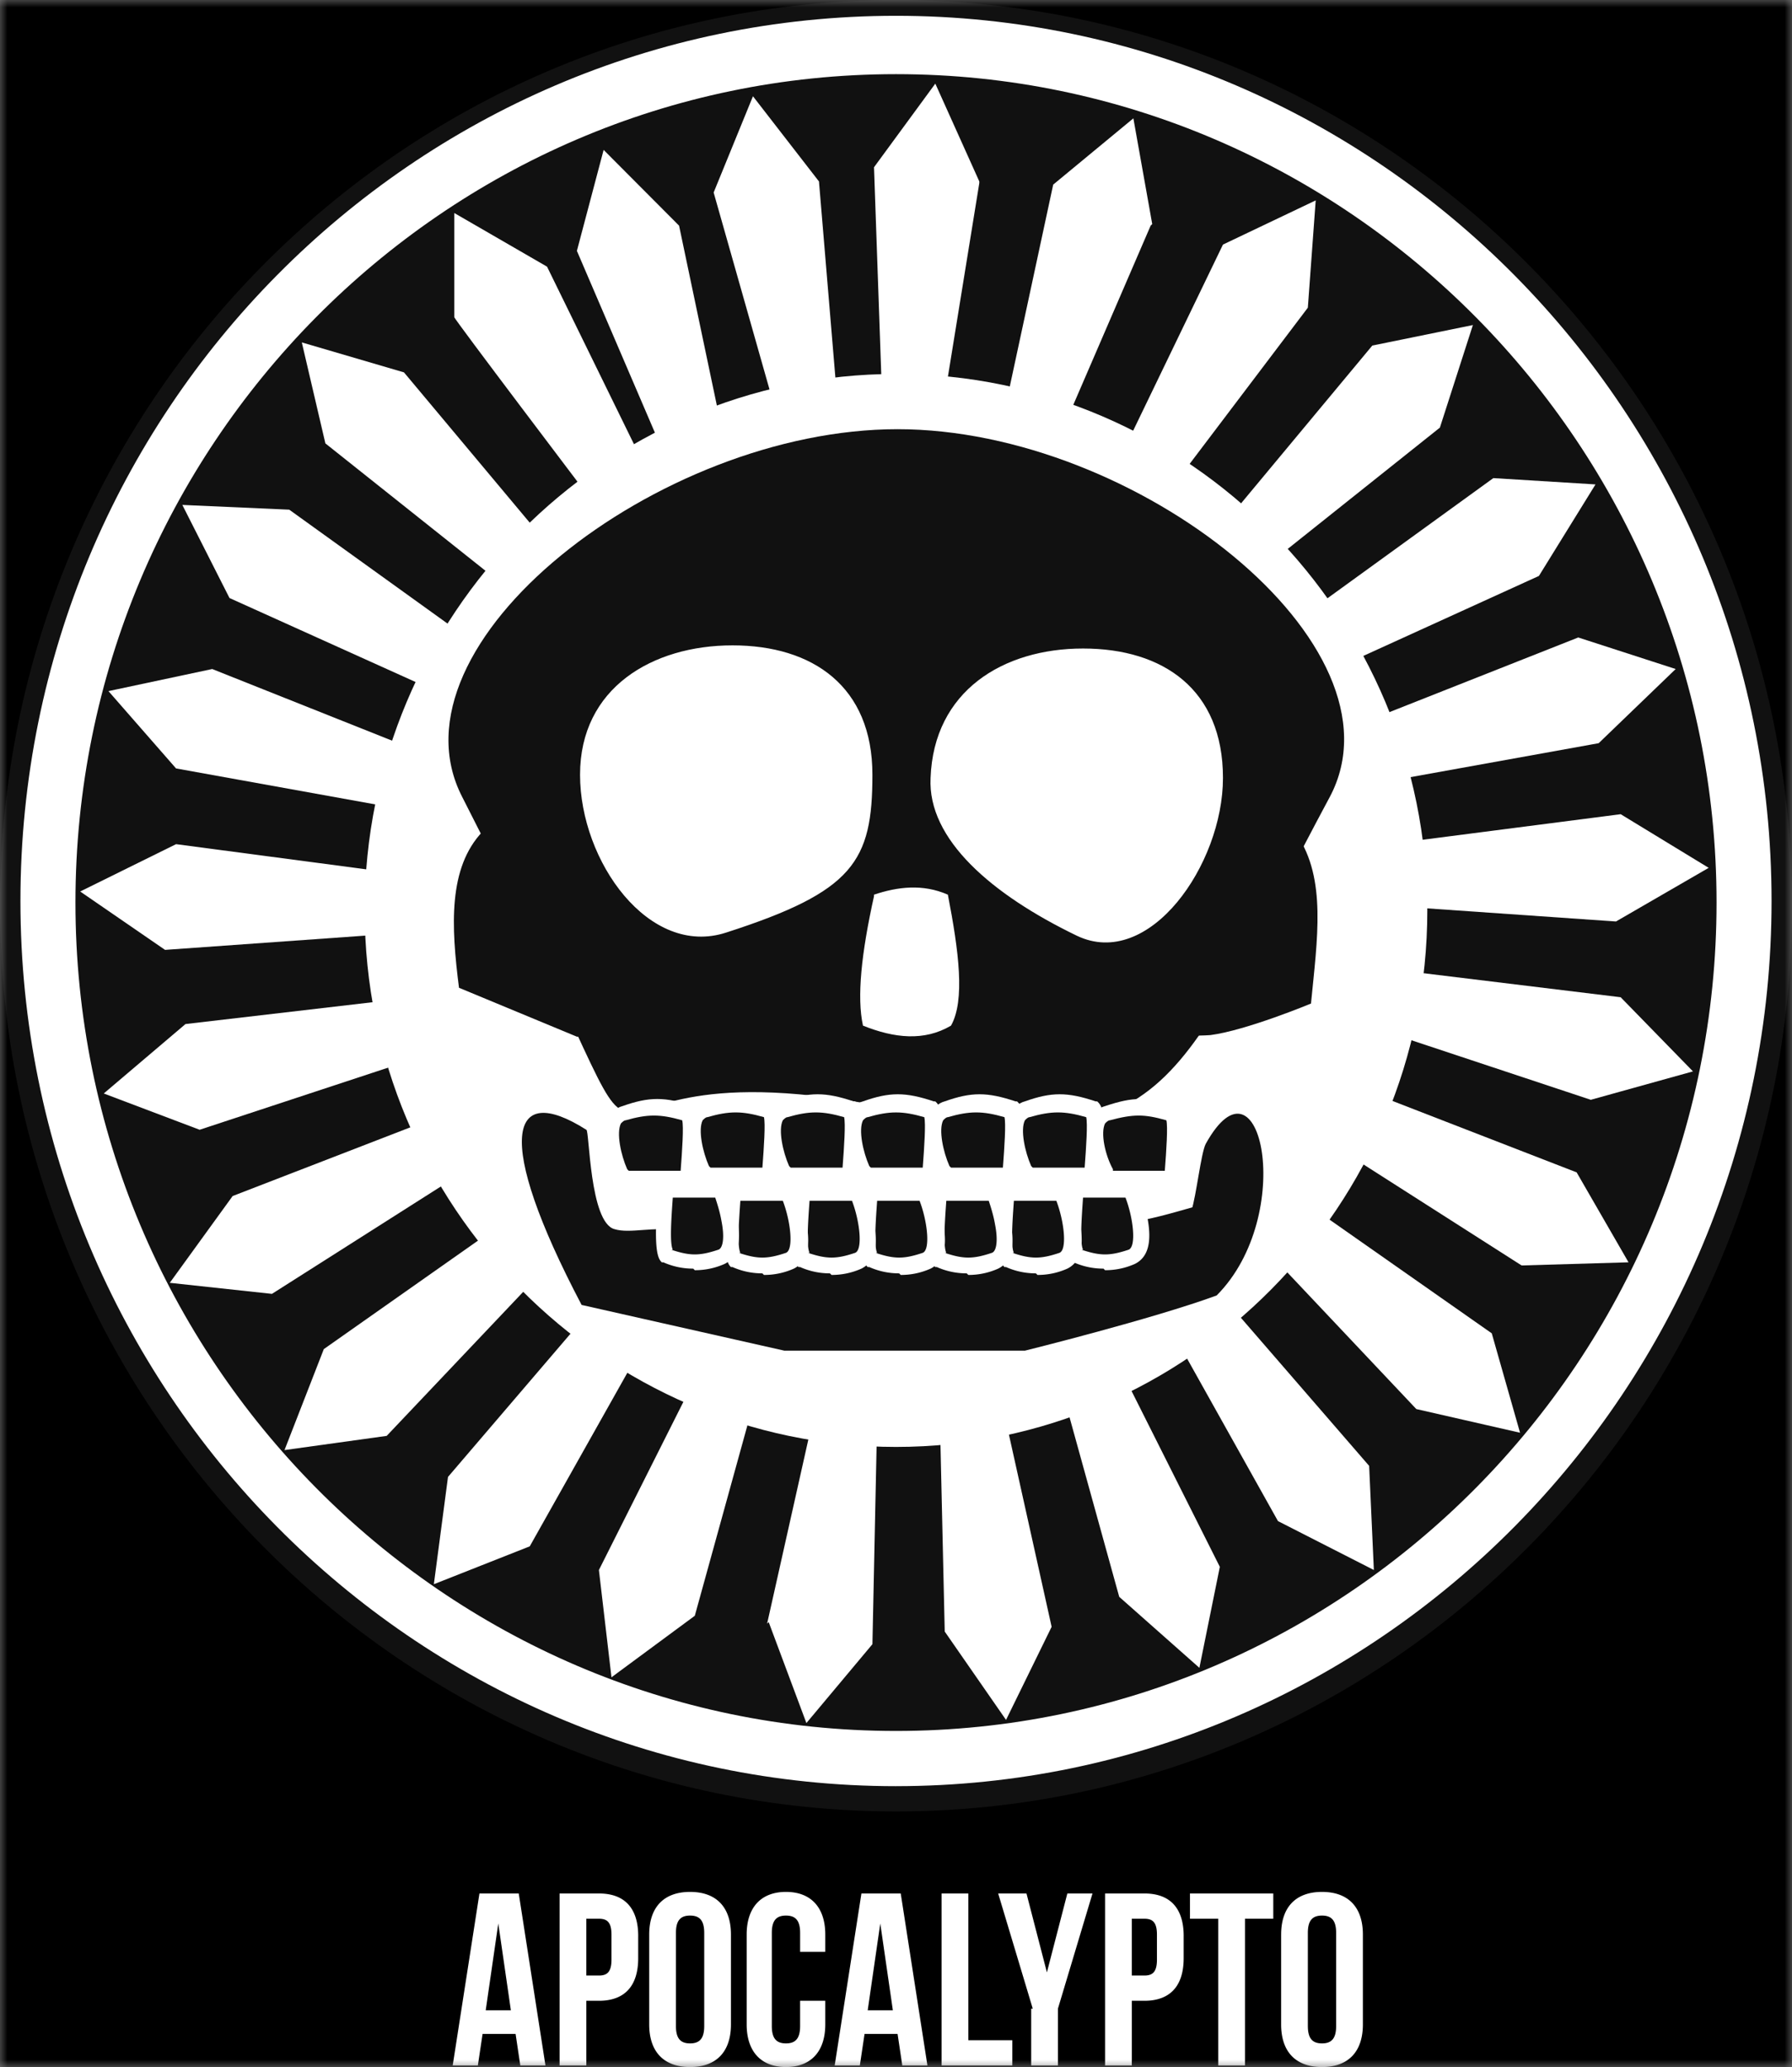
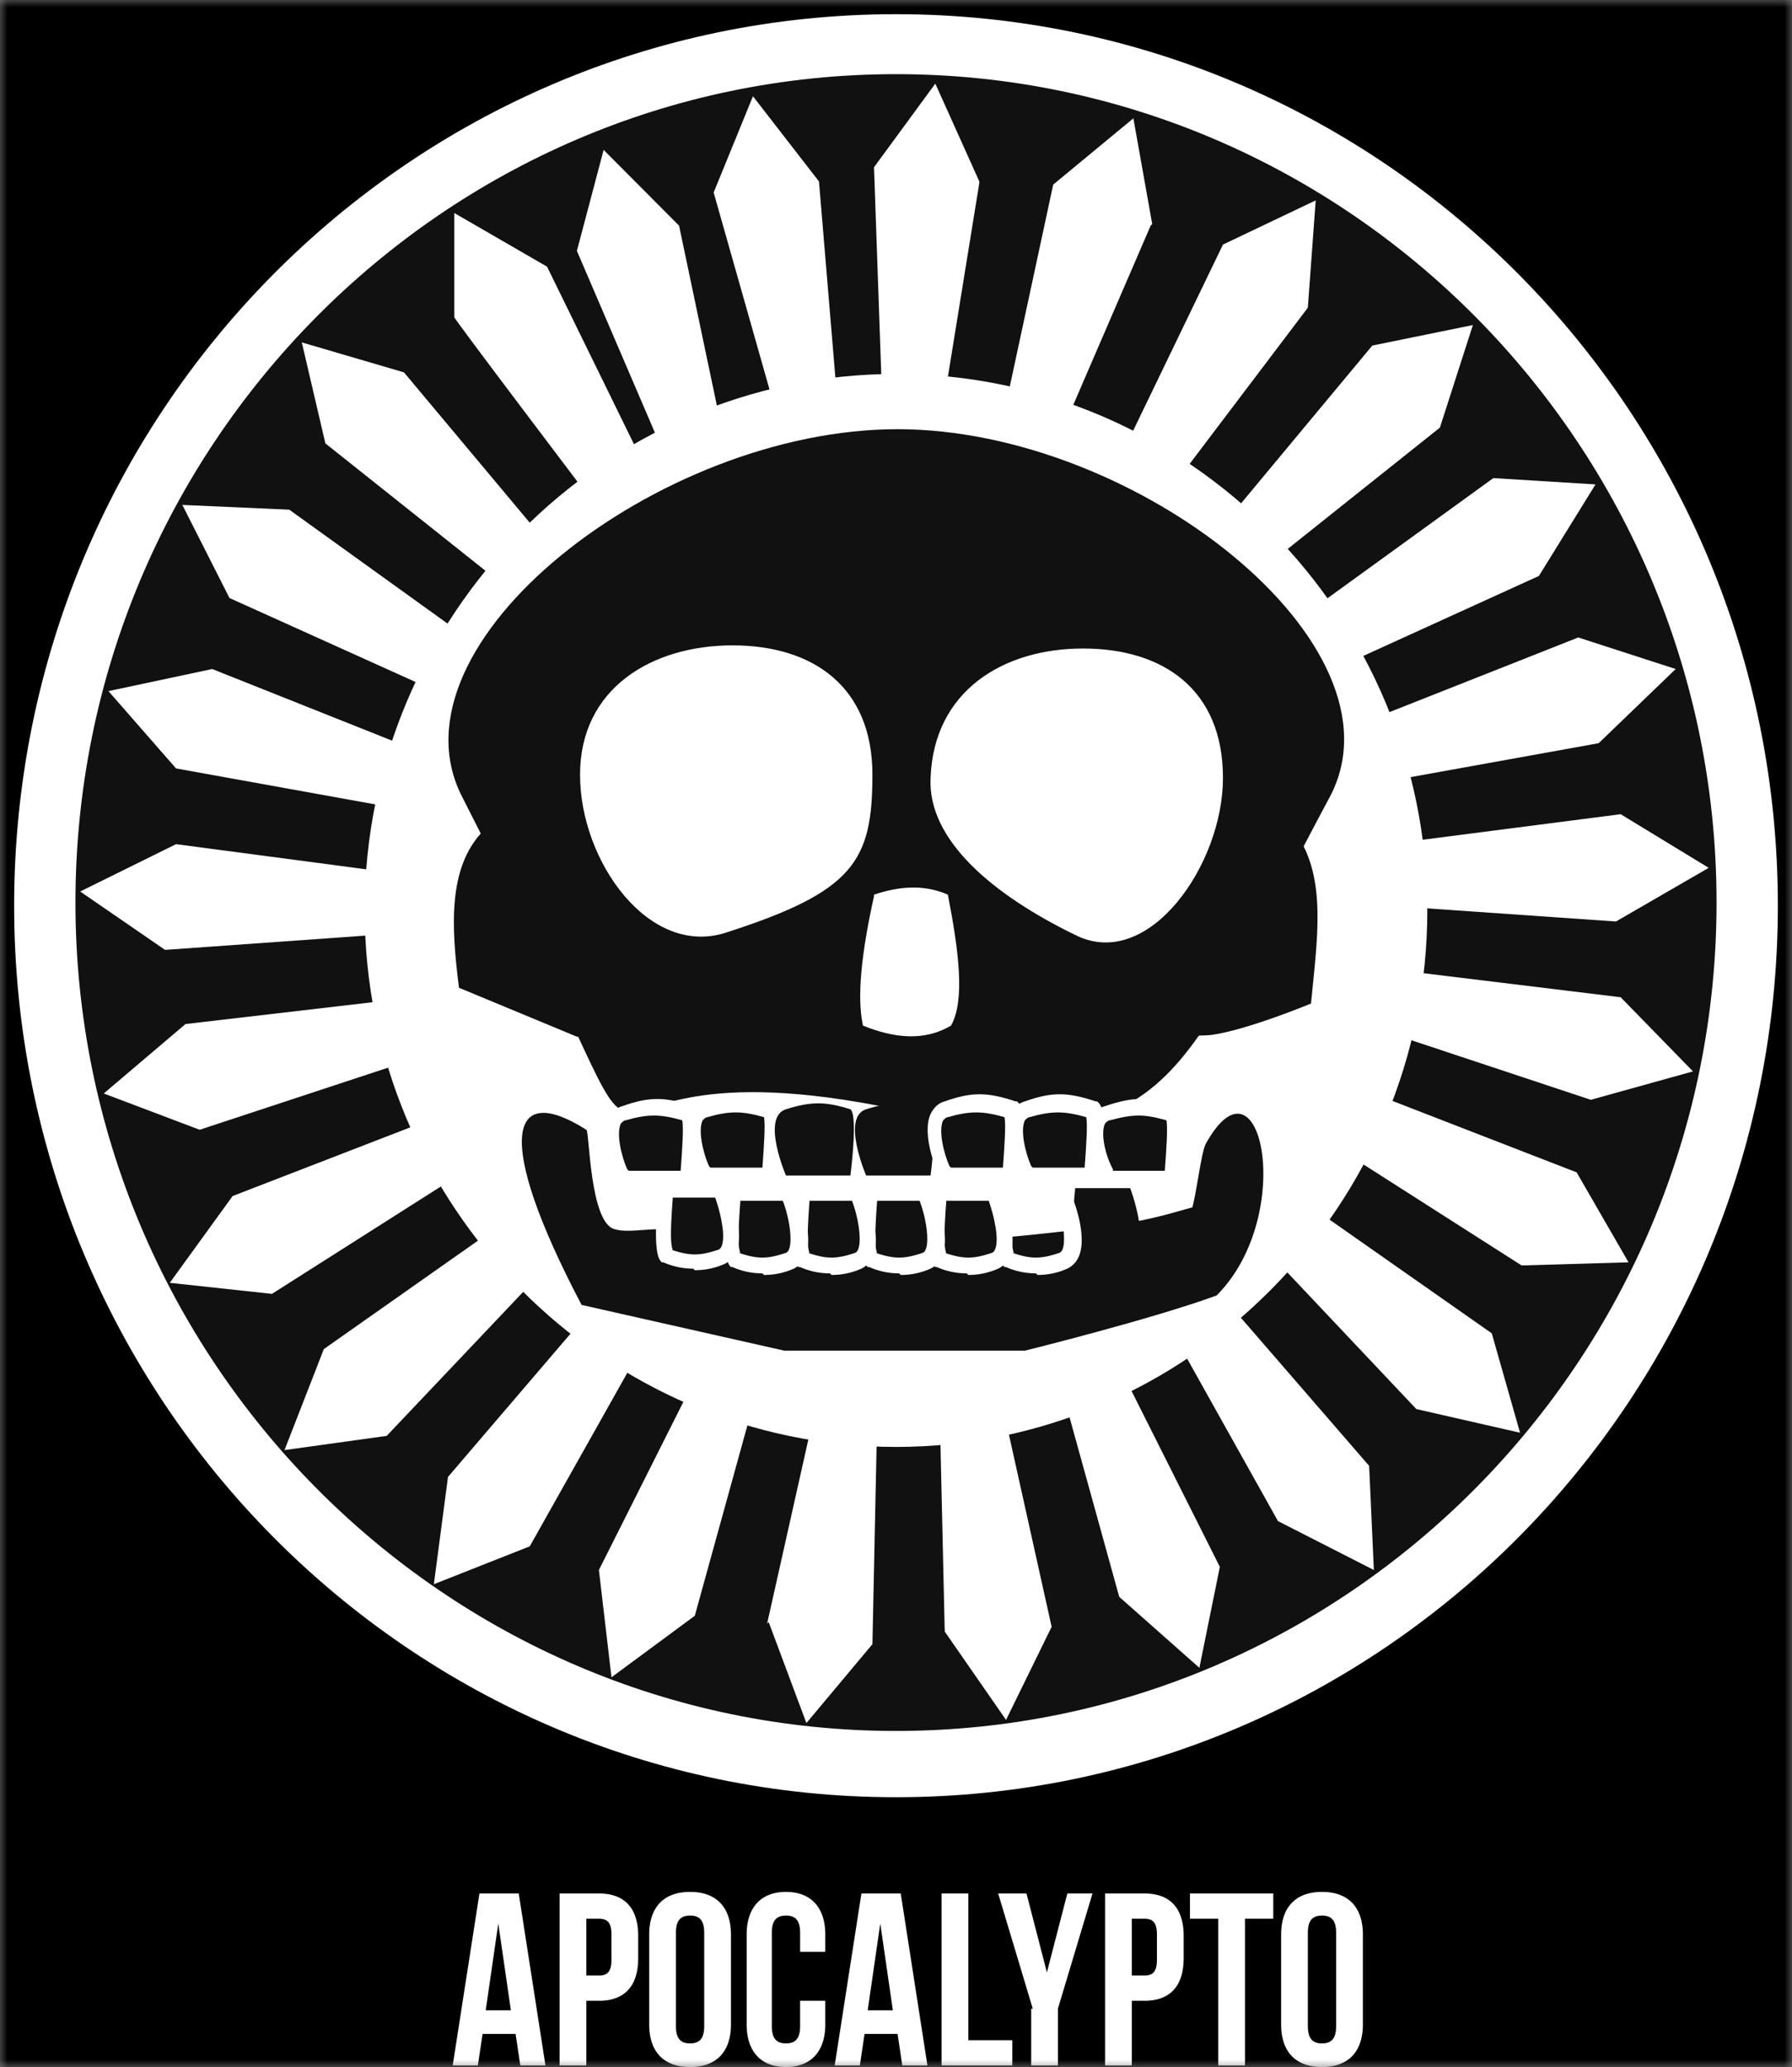
<svg xmlns="http://www.w3.org/2000/svg" width="124" height="143" fill="none">
  <rect width="100%" height="100%" fill="#808080" stroke="none" />
  <g clip-path="url(#clip0_668_360)">
    <mask id="a" style="mask-type:luminance" maskUnits="userSpaceOnUse" x="0" y="0" width="124" height="143">
      <path d="M124 0H0v143h124V0z" fill="#fff" />
    </mask>
    <g mask="url(#a)">
      <path d="M124 0H0v143h124V0z" fill="#000" />
      <path d="M62 124.334c33.719 0 61.021-27.618 61.021-61.676C123.021 28.6 95.719.982 62 .982 28.28.982.979 28.6.979 62.658c0 34.058 27.301 61.676 61.02 61.676z" fill="#fff" />
-       <path d="M62 125.316c-34.154 0-62-28.054-62-62.658S27.846 0 62 0c34.154 0 62 28.054 62 62.658s-27.846 62.658-62 62.658zM62 1.965c-33.175 0-60.042 27.18-60.042 60.693 0 33.512 26.975 60.693 60.042 60.693s60.042-27.18 60.042-60.693c0-33.512-26.975-60.693-60.042-60.693z" fill="#111" />
      <path d="M62 121.714c32.414 0 58.628-26.526 58.628-59.274 0-32.748-26.214-59.274-58.628-59.274S3.372 29.692 3.372 62.44c0 32.748 26.214 59.274 58.628 59.274z" fill="#111" />
      <path d="M62 123.569c-33.393 0-60.586-27.399-60.586-61.239C1.414 28.49 28.607 1.093 62 1.093S122.586 28.6 122.586 62.33c0 33.73-27.193 61.238-60.586 61.238zM62 5.13c-31.326 0-56.779 25.762-56.779 57.31 0 31.547 25.453 57.309 56.779 57.309 31.326 0 56.779-25.762 56.779-57.31C118.779 30.893 93.326 5.13 62 5.13z" fill="#fff" />
      <path d="M62 97.262c18.71 0 33.937-15.282 33.937-34.276 0-18.994-15.228-34.277-33.937-34.277-18.709 0-33.937 15.283-33.937 34.277S43.183 97.262 62 97.262z" fill="#fff" />
      <path d="M62 100.1c-20.231 0-36.765-16.701-36.765-37.114C25.235 42.573 41.77 25.87 62 25.87c20.232 0 36.765 16.702 36.765 37.115S82.232 100.1 62 100.1zm0-68.443c-17.077 0-31 14.081-31 31.329 0 17.247 13.923 31.329 31 31.329 17.078 0 31-14.082 31-31.33 0-17.247-13.922-31.328-31-31.328z" fill="#fff" />
      <path d="M57.867 26.853l-1.197-14.3-4.568-5.894-2.72 6.659 4.243 14.954 4.242-1.419zm9.898-14.3L64.72 5.785l-4.242 5.786.543 15.5 4.46-.327 2.284-14.082v-.109zM79.73 15.5l-1.305-7.313-5.548 4.585-3.263 15.173 4.351.764 5.656-13.1.11-.108zm2.175 17.139l8.593-11.353.544-7.423-6.417 3.057-6.744 13.972 4.024 1.747zm6.635 5.786l11.095-8.842 2.284-7.096-6.961 1.42-9.898 11.898 3.48 2.729v-.11zm5.003 7.313l12.944-5.894 3.916-6.332-7.07-.436-12.509 9.06 2.72 3.493v.11zm1.307 4.148l1.849 4.04 13.923-2.511 5.329-5.131-6.743-2.183-14.358 5.676v.11zm2.066 8.514l.761 4.367 14.141.983 6.417-3.712-6.091-3.711-15.228 1.965v.109zm0 8.733l-.326 4.476 13.488 4.476 7.07-1.965-5.004-5.13-15.228-1.856zm-2.176 8.515l-1.414 4.257 11.965 7.641 7.397-.218-3.59-6.222-14.358-5.567v.109zm-4.133 7.642l-2.393 3.82 9.79 10.37 7.178 1.638-1.958-6.878-12.617-8.84v-.11zm-5.874 6.44l-3.263 3.056 6.961 12.445 6.635 3.383-.326-7.204-10.116-11.68h.109zm-11.094 6.986l3.807 13.754 5.547 4.912 1.415-6.986-6.962-13.863-3.916 2.183h.109zm-8.593 1.856l.326 14.3 4.242 6.113 3.155-6.441-3.372-15.173-4.242 1.2h-.11zM53.19 112.217l2.61 6.986 4.569-5.458.326-15.5h-4.46l-3.154 14.081.109-.109zm-11.748-3.602l.87 7.422 5.766-4.257 4.133-14.955-4.351-.982-6.418 12.772zm-1.196-17.248L31 102.174l-.979 7.423 6.636-2.62 7.614-13.536-3.916-2.074h-.109zm-6.201-6.222l-11.638 8.187-2.72 6.986 7.07-.982 10.66-11.244-3.372-2.947zm-4.677-7.532l-13.27 5.13-4.35 6.004 7.07.764 13.052-8.296-2.502-3.711v.11zm-.978-4.257l-1.524-4.148-14.031 1.637-5.656 4.803 6.635 2.51 14.575-4.802zm-1.632-8.624l-.543-4.475L12.183 58.4l-6.635 3.275 5.873 4.039 15.337-1.092v.11zM27.301 56l.544-4.476-13.161-5.24-7.18 1.528 4.678 5.349 15.12 2.729V56zm2.611-8.297l1.632-4.148-11.53-8.296-7.397-.328 3.263 6.44 14.032 6.332zm4.568-7.423l2.61-3.602-9.136-10.916-7.07-2.074 1.631 6.986L34.59 40.28h-.109zm9.682-8.951l-6.309-12.881-6.418-3.711v7.204c-.108 0 9.246 12.335 9.246 12.335l3.372-2.947h.109zm5.764-1.747L46.989 15.61l-5.22-5.24-1.85 6.986 6.091 14.191 4.025-1.965h-.109z" fill="#fff" />
      <path d="M92.02 55.126C81.47 74.775 81.253 80.67 62 76.74c-27.628-5.786-12.074 13.427-30.021-21.614-5.439-10.588 13.596-25.434 30.13-25.434 16.533 0 35.459 14.955 29.912 25.434z" fill="#111" />
      <path d="M33.393 57.528l56.344.218c2.066 3.056 1.414 7.205.979 11.68 0 0-4.46 1.856-6.962 2.183-2.502.219-43.835.11-43.835.11l-8.158-3.384c-.544-4.258-.761-8.297 1.632-10.807zm49.056 26.198c.326-.983.653-3.93.979-4.585 3.807-6.877 6.309 4.912.761 10.48-4.46 1.637-13.27 3.82-13.27 3.82H54.277l-14.032-3.165c-6.09-11.571-5.003-15.501.327-12.117.217 0 .217 6.44 1.958 6.877 1.087.327 2.719-.218 4.35.11 7.18 1.636 20.123 1.09 31.11-.547 1.522-.218 3.045-.655 4.568-1.091l-.109.218z" fill="#111" />
      <path d="M60.368 53.598c0 6.003-1.305 8.078-10.116 10.916-5.33 1.746-10.115-4.913-10.115-10.916 0-6.004 5.003-8.951 10.55-8.951 5.548 0 9.681 2.838 9.681 8.95zm24.257.218c0 6.004-5.112 13.318-10.116 10.916-5.874-2.838-10.333-6.659-10.116-10.916.218-6.004 5.004-8.951 10.551-8.951 5.548 0 9.681 2.838 9.681 8.951zm-24.148 8.078c1.631-.546 3.372-.764 5.112 0 .761 3.93 1.197 7.314.218 9.06-1.85 1.092-3.916.874-6.092 0-.435-1.965-.109-5.021.762-8.95v-.11z" fill="#fff" />
      <path d="M47.642 81.652h-4.46s-1.74-4.04 0-4.585c1.741-.546 2.72-.546 4.46 0 .544.437 0 4.585 0 4.585z" fill="#111" />
      <path d="M48.186 82.198h-5.33v-.328c-.327-.327-1.414-3.056-.762-4.475.218-.437.544-.764.98-.873 1.848-.656 2.936-.656 4.894 0h.109c.217.218.87.654.217 5.24v.545l-.108-.11zm-4.678-1.2h3.59c.109-1.42.217-3.057.109-3.494-1.523-.437-2.393-.437-3.916 0-.109 0-.218.11-.326.218-.327.655 0 2.184.435 3.166l.108.11z" fill="#fff" />
      <path d="M53.19 81.324h-4.46s-1.74-4.038 0-4.584c1.74-.546 2.719-.546 4.46 0 .543.436 0 4.584 0 4.584z" fill="#111" />
      <path d="M53.733 81.87h-5.33v-.327c-.326-.328-1.413-3.057-.76-4.476.217-.436.543-.764.978-.873 1.85-.655 2.937-.655 4.895 0h.109c.217.218.87.655.217 5.24v.545l-.109-.109zm-4.568-1.091h3.59c.108-1.42.217-3.057.108-3.493-1.523-.437-2.393-.437-3.916 0-.108 0-.217.109-.326.218-.326.655 0 2.183.435 3.165l.109.11z" fill="#fff" />
      <path d="M58.845 81.324h-4.46s-1.74-4.038 0-4.584c1.741-.546 2.72-.546 4.46 0 .544.436 0 4.584 0 4.584z" fill="#111" />
-       <path d="M59.28 81.87h-5.33v-.327c-.326-.328-1.414-3.057-.76-4.476.217-.436.543-.764.978-.873 1.85-.655 2.937-.655 4.895 0h.108c.218.218.87.655.218 5.24v.545l-.109-.109zm-4.568-1.091h3.59c.108-1.42.217-3.057.108-3.493-1.523-.437-2.393-.437-3.916 0-.108 0-.217.109-.326.218-.326.655 0 2.183.435 3.165l.109.11z" fill="#fff" />
      <path d="M64.393 81.324h-4.46s-1.74-4.038 0-4.584c1.741-.546 2.72-.546 4.46 0 .544.436 0 4.584 0 4.584z" fill="#111" />
-       <path d="M64.828 81.87h-5.33v-.327c-.326-.328-1.414-3.057-.761-4.476.218-.436.544-.764.979-.873 1.849-.655 2.937-.655 4.895 0h.108c.218.218.87.655.218 5.24v.545l-.109-.109zm-4.568-1.09h3.59c.108-1.42.217-3.057.108-3.493-1.523-.437-2.393-.437-3.916 0-.109 0-.217.109-.326.218-.326.655 0 2.183.435 3.165l.109.11z" fill="#fff" />
-       <path d="M69.94 81.324h-4.46s-1.74-4.038 0-4.584c1.74-.546 2.72-.546 4.46 0 .544.436 0 4.584 0 4.584z" fill="#111" />
+       <path d="M69.94 81.324h-4.46s-1.74-4.038 0-4.584c1.74-.546 2.72-.546 4.46 0 .544.436 0 4.584 0 4.584" fill="#111" />
      <path d="M70.484 81.87h-5.33v-.327c-.326-.328-1.413-3.057-.76-4.476.217-.436.543-.764.978-.873 1.85-.655 2.937-.655 4.895 0h.109c.217.218.87.655.217 5.24v.545l-.109-.109zm-4.677-1.091h3.59c.108-1.42.217-3.057.108-3.493-1.522-.437-2.392-.437-3.915 0-.11 0-.218.109-.327.218-.326.655 0 2.183.435 3.165l.11.11z" fill="#fff" />
      <path d="M75.488 81.324h-4.46s-1.74-4.038 0-4.584c1.74-.546 2.72-.546 4.46 0 .544.436 0 4.584 0 4.584z" fill="#111" />
      <path d="M76.031 81.87h-5.33v-.327c-.326-.328-1.414-3.057-.76-4.476.217-.436.543-.764.978-.873 1.85-.655 2.937-.655 4.895 0h.109c.217.218.87.655.217 5.24v.545l-.109-.109zm-4.568-1.091h3.59c.108-1.42.217-3.057.108-3.493-1.523-.437-2.393-.437-3.916 0-.108 0-.217.109-.326.218-.326.655 0 2.183.435 3.165l.109.11z" fill="#fff" />
      <path d="M81.035 81.652h-4.46s-1.74-4.04 0-4.585c1.74-.546 2.72-.546 4.46 0 .544.437 0 4.585 0 4.585z" fill="#111" />
      <path d="M81.58 82.198h-5.33v-.328c-.327-.327-1.415-3.056-.762-4.475.218-.437.544-.764.979-.873 1.958-.656 2.937-.656 4.895 0h.108c.218.218.87.654.218 5.24v.545l-.109-.11zm-4.57-1.2h3.59c.109-1.42.218-3.057.109-3.494-1.523-.437-2.284-.437-3.916 0-.109 0-.217.11-.326.218-.326.655 0 2.184.544 3.166v.11z" fill="#fff" />
      <path d="M74.4 82.198h3.807s1.523 4.039 0 4.585c-1.522.545-2.284.545-3.807 0-.435-.437 0-4.585 0-4.585z" fill="#111" />
-       <path d="M76.358 87.765a5.03 5.03 0 01-2.067-.437h-.109c-.218-.218-.653-.655-.218-5.13v-.437h4.678v.328c.109 0 .544 1.091.761 2.183.326 1.746 0 2.729-.87 3.165a5.029 5.029 0 01-2.067.437l-.108-.11zm-1.523-1.31c1.305.436 1.958.436 3.263 0 .544-.218.326-2.183-.218-3.602h-2.937c-.108 1.528-.217 3.165 0 3.602h-.108z" fill="#fff" />
-       <path d="M69.723 82.525h3.807s1.522 4.04 0 4.585c-1.523.546-2.284.546-3.807 0-.435-.437 0-4.585 0-4.585z" fill="#111" />
      <path d="M71.68 88.092a5.03 5.03 0 01-2.066-.436h-.109c-.217-.219-.652-.655-.217-5.13v-.437h4.677v.327c.109 0 .544 1.092.761 2.183.327 1.747 0 2.73-.87 3.166a5.03 5.03 0 01-2.066.437l-.11-.11zm-1.63-1.419c1.304.437 1.957.437 3.262 0 .544-.218.327-2.183-.217-3.602h-2.937c-.109 1.528-.218 3.166 0 3.602h-.109z" fill="#fff" />
      <path d="M64.936 82.525h3.808s1.522 4.04 0 4.585c-1.523.546-2.285.546-3.808 0-.435-.437 0-4.585 0-4.585z" fill="#111" />
      <path d="M66.895 88.092a5.035 5.035 0 01-2.067-.436h-.109c-.217-.219-.652-.655-.217-5.13v-.437h4.677v.327c.109 0 .544 1.092.761 2.183.326 1.747 0 2.73-.87 3.166a5.03 5.03 0 01-2.067.437l-.108-.11zm-1.523-1.419c1.305.437 1.958.437 3.263 0 .326-.109.435-.873.218-1.965-.11-.654-.327-1.31-.436-1.637h-2.936c-.11 1.528-.218 3.166 0 3.602h-.11z" fill="#fff" />
      <path d="M60.26 82.525h3.807s1.523 4.04 0 4.585c-1.523.546-2.284.546-3.807 0-.435-.437 0-4.585 0-4.585z" fill="#111" />
      <path d="M62.218 88.092a5.038 5.038 0 01-2.067-.436h-.109c-.217-.219-.652-.655-.217-5.13v-.437h4.677v.327c.109 0 .544 1.092.761 2.183.327 1.747 0 2.73-.87 3.166a5.03 5.03 0 01-2.066.437l-.11-.11zm-1.632-1.419c1.306.437 1.958.437 3.263 0 .544-.218.327-2.183-.217-3.602h-2.937c-.109 1.528-.218 3.166 0 3.602h-.109z" fill="#fff" />
      <path d="M55.474 82.525h3.807s1.523 4.04 0 4.585c-1.523.546-2.285.546-3.807 0-.435-.437 0-4.585 0-4.585z" fill="#111" />
      <path d="M57.432 88.092a5.03 5.03 0 01-2.067-.436h-.109c-.217-.219-.652-.655-.217-5.13v-.437h4.677v.327c.109 0 .544 1.092.761 2.183.327 1.747 0 2.73-.87 3.166a5.03 5.03 0 01-2.066.437l-.11-.11zm-1.523-1.419c1.305.437 1.958.437 3.263 0 .544-.218.326-2.183-.217-3.602h-2.937c-.11 1.528-.218 3.166 0 3.602h-.11z" fill="#fff" />
      <path d="M50.797 82.525h3.807s1.523 4.04 0 4.585c-1.523.546-2.284.546-3.807 0-.435-.437 0-4.585 0-4.585z" fill="#111" />
      <path d="M52.754 88.092a5.038 5.038 0 01-2.067-.436h-.108c-.218-.219-.653-.655-.218-5.13v-.437h4.677v.327c.109 0 .544 1.092.762 2.183.326 1.747 0 2.73-.87 3.166a5.03 5.03 0 01-2.067.437l-.109-.11zm-1.632-1.419c1.306.437 1.958.437 3.264 0 .543-.218.326-2.183-.218-3.602h-2.937c-.109 1.528-.217 3.166 0 3.602h-.109z" fill="#fff" />
      <path d="M46.01 82.198h3.808s1.523 4.039 0 4.585c-1.523.545-2.284.545-3.807 0-.435-.437 0-4.585 0-4.585z" fill="#111" />
      <path d="M47.969 87.765a5.03 5.03 0 01-2.067-.437h-.109c-.217-.218-.652-.655-.217-5.13v-.437h4.677v.328c.109 0 .544 1.091.761 2.183.327 1.746 0 2.729-.87 3.165a5.029 5.029 0 01-2.066.437l-.11-.11zm-1.523-1.31c1.305.436 1.958.436 3.263 0 .326-.11.435-.873.218-1.965-.11-.655-.327-1.31-.435-1.637h-2.937c-.109 1.528-.218 3.165 0 3.602h-.109zm-8.594 56.436h-1.849l-.326-2.183h-2.284l-.327 2.183h-1.74l1.85-11.899h2.719l1.849 11.899h.108zm-4.242-3.821h1.74l-.87-6.004-.87 6.004zm10.551-5.13v1.528c0 1.856-.87 2.947-2.719 2.947h-.87v4.476h-1.85v-11.899h2.72c1.85 0 2.72 1.092 2.72 2.948zm-3.59-1.31v4.039h.871c.544 0 .87-.219.87-1.092v-1.746c0-.874-.326-1.092-.87-1.092h-.87v-.109zm4.352 1.201c0-1.856.979-2.948 2.828-2.948 1.849 0 2.828 1.092 2.828 2.948v6.222c0 1.855-.979 2.947-2.828 2.947-1.85 0-2.828-1.092-2.828-2.947v-6.222zm1.849 6.331c0 .873.326 1.201.979 1.201s.979-.328.979-1.201v-6.441c0-.873-.326-1.2-.98-1.2-.652 0-.978.327-.978 1.2v6.441zm10.334-1.747v1.638c0 1.855-.98 2.947-2.72 2.947-1.74 0-2.719-1.092-2.719-2.947v-6.222c0-1.856.979-2.948 2.72-2.948 1.74 0 2.719 1.092 2.719 2.948v1.2h-1.74v-1.31c0-.873-.327-1.2-.98-1.2-.652 0-.979.327-.979 1.2v6.441c0 .873.327 1.201.98 1.201.652 0 .978-.328.978-1.201v-1.747h1.74zm7.178 4.476h-1.849l-.326-2.183h-2.285l-.326 2.183h-1.74l1.849-11.899h2.72l1.848 11.899h.11zm-4.242-3.821h1.74l-.87-6.004-.87 6.004zm5.112-8.078h1.85v10.152h3.045v1.747h-4.895v-11.899zm6.309 7.969l-2.393-7.969h1.958l1.414 5.458 1.414-5.458h1.74l-2.392 7.969v3.93h-1.85v-3.93h.11zm10.442-5.021v1.528c0 1.856-.87 2.947-2.719 2.947h-.87v4.476h-1.85v-11.899h2.72c1.85 0 2.72 1.092 2.72 2.948zm-3.59-1.31v4.039h.871c.544 0 .87-.219.87-1.092v-1.746c0-.874-.326-1.092-.87-1.092h-.87v-.109zm4.025-1.638h5.766v1.747h-1.958v10.152h-1.85v-10.152h-1.957v-1.747zm6.31 2.839c0-1.856.978-2.948 2.828-2.948 1.849 0 2.828 1.092 2.828 2.948v6.222c0 1.855-.98 2.947-2.828 2.947-1.85 0-2.829-1.092-2.829-2.947v-6.222zm1.849 6.331c0 .873.326 1.201.979 1.201.652 0 .978-.328.978-1.201v-6.441c0-.873-.326-1.2-.978-1.2-.653 0-.98.327-.98 1.2v6.441z" fill="#fff" />
    </g>
  </g>
  <defs>
    <clipPath id="clip0_668_360">
      <path fill="#fff" d="M0 0h124v143H0z" />
    </clipPath>
  </defs>
</svg>